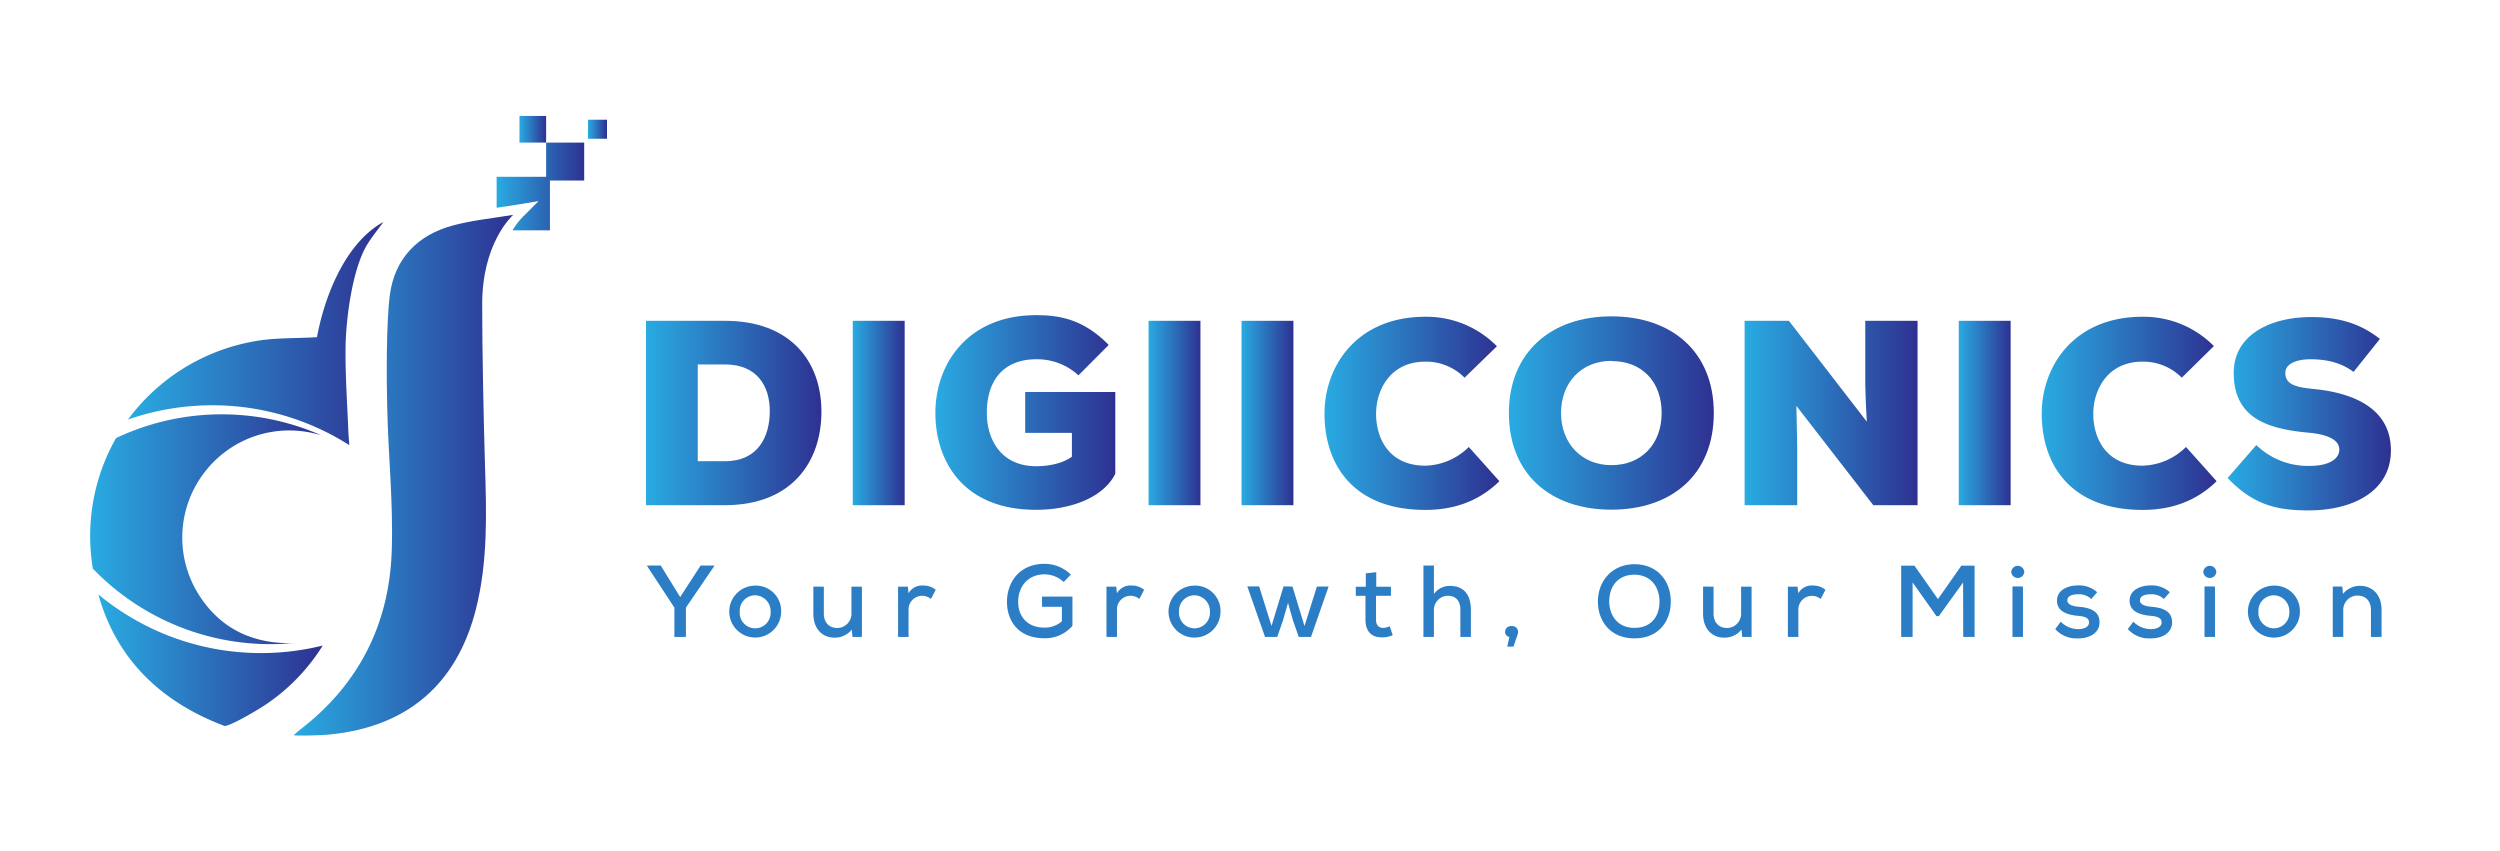
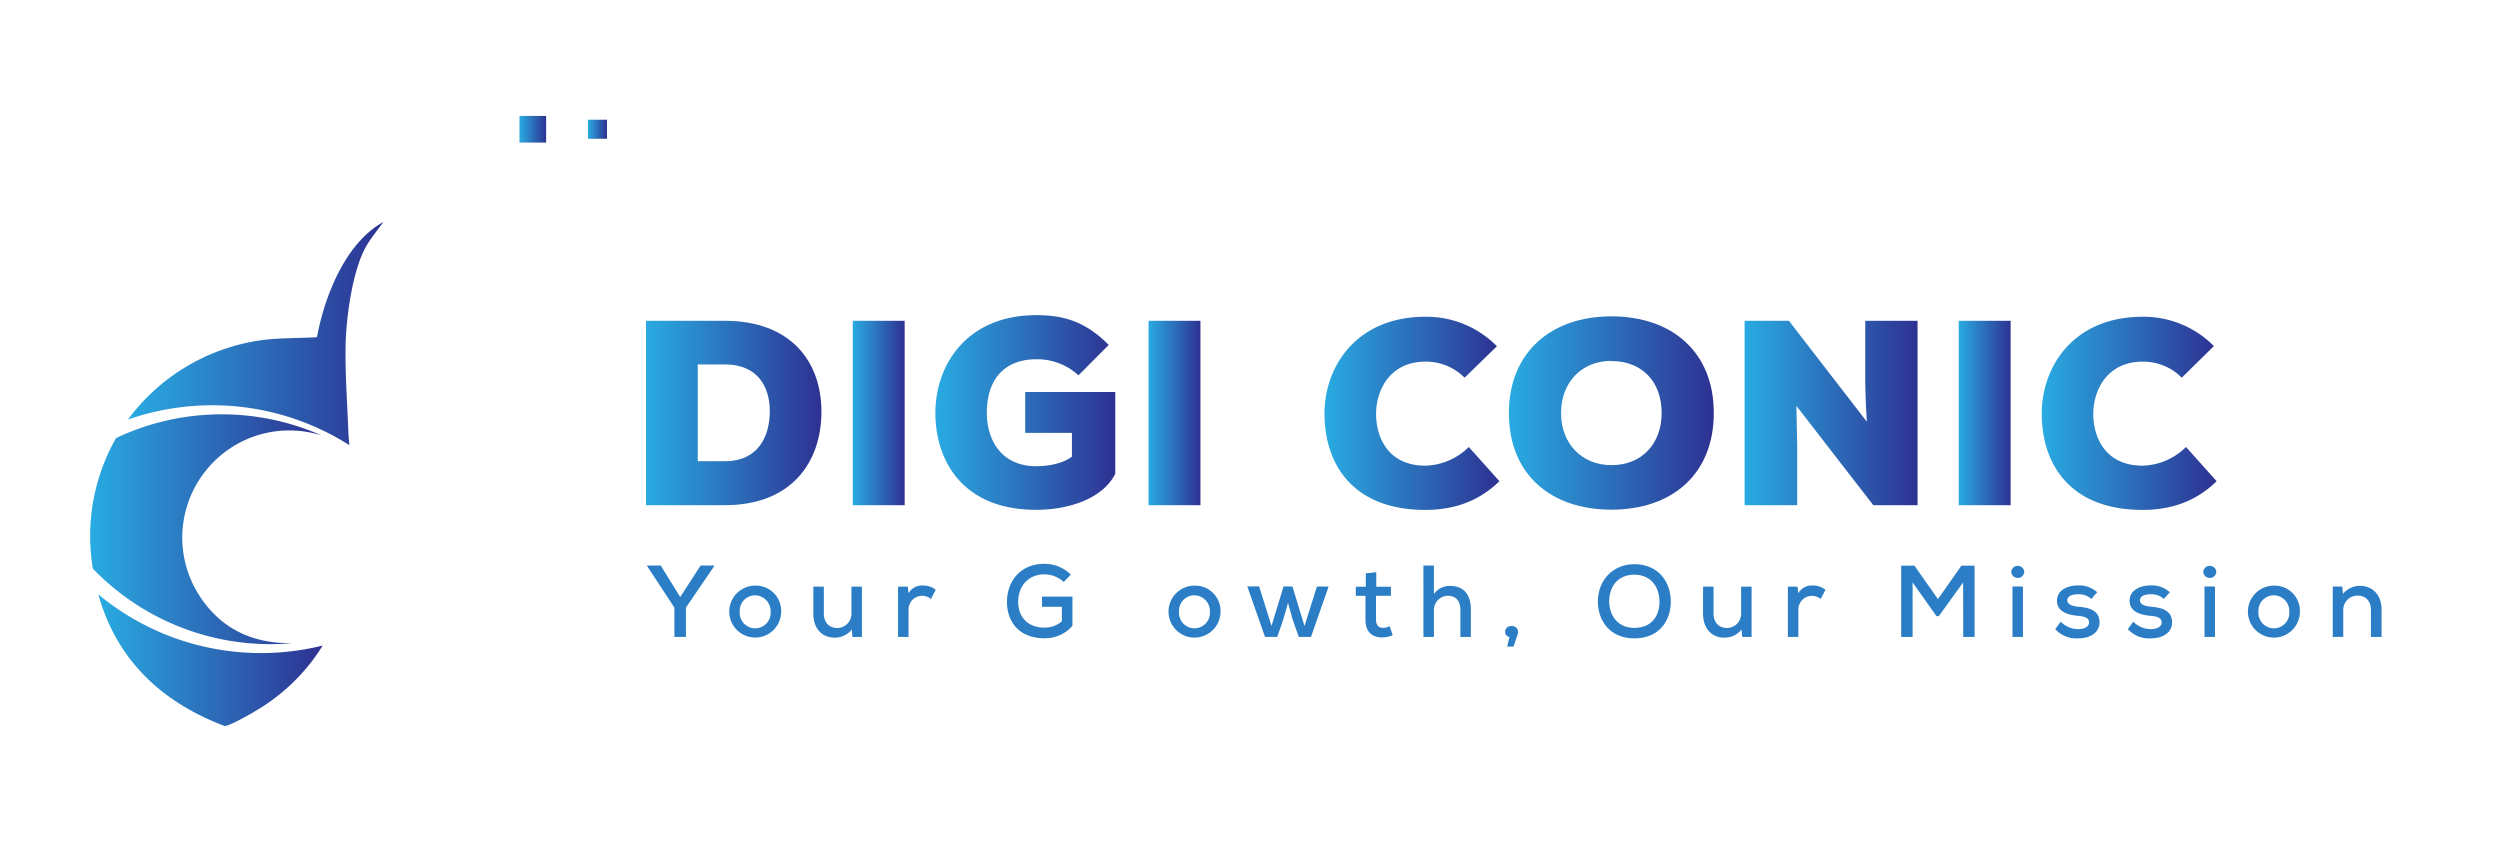
<svg xmlns="http://www.w3.org/2000/svg" xmlns:xlink="http://www.w3.org/1999/xlink" id="Layer_1" data-name="Layer 1" viewBox="0 0 734 250">
  <defs>
    <style>.cls-1{fill:#2b7ec5;}.cls-2{fill:url(#linear-gradient);}.cls-3{fill:url(#linear-gradient-2);}.cls-4{fill:url(#linear-gradient-3);}.cls-5{fill:url(#linear-gradient-4);}.cls-6{fill:url(#linear-gradient-5);}.cls-7{fill:url(#linear-gradient-6);}.cls-8{fill:url(#linear-gradient-7);}.cls-9{fill:url(#linear-gradient-8);}.cls-10{fill:url(#linear-gradient-9);}.cls-11{fill:url(#linear-gradient-10);}.cls-12{fill:url(#linear-gradient-11);}.cls-13{fill:url(#linear-gradient-12);}.cls-14{fill:url(#linear-gradient-13);}.cls-15{fill:url(#linear-gradient-14);}.cls-16{fill:url(#linear-gradient-15);}.cls-17{fill:url(#linear-gradient-16);}.cls-18{fill:url(#linear-gradient-17);}.cls-19{fill:url(#linear-gradient-18);}</style>
    <linearGradient id="linear-gradient" x1="189.66" y1="121.26" x2="241.17" y2="121.26" gradientUnits="userSpaceOnUse">
      <stop offset="0" stop-color="#29abe2" />
      <stop offset="1" stop-color="#2e3192" />
    </linearGradient>
    <linearGradient id="linear-gradient-2" x1="250.37" y1="121.26" x2="265.61" y2="121.26" xlink:href="#linear-gradient" />
    <linearGradient id="linear-gradient-3" x1="274.65" y1="121.22" x2="327.47" y2="121.22" xlink:href="#linear-gradient" />
    <linearGradient id="linear-gradient-4" x1="337.22" y1="121.26" x2="352.45" y2="121.26" xlink:href="#linear-gradient" />
    <linearGradient id="linear-gradient-5" x1="364.51" y1="121.26" x2="379.75" y2="121.26" xlink:href="#linear-gradient" />
    <linearGradient id="linear-gradient-6" x1="388.87" y1="121.33" x2="440.22" y2="121.33" xlink:href="#linear-gradient" />
    <linearGradient id="linear-gradient-7" x1="443.01" y1="121.26" x2="503.17" y2="121.26" xlink:href="#linear-gradient" />
    <linearGradient id="linear-gradient-8" x1="512.22" y1="121.26" x2="563.03" y2="121.26" xlink:href="#linear-gradient" />
    <linearGradient id="linear-gradient-9" x1="575.09" y1="121.26" x2="590.32" y2="121.26" xlink:href="#linear-gradient" />
    <linearGradient id="linear-gradient-10" x1="599.45" y1="121.33" x2="650.8" y2="121.33" xlink:href="#linear-gradient" />
    <linearGradient id="linear-gradient-11" x1="653.97" y1="121.49" x2="701.91" y2="121.49" xlink:href="#linear-gradient" />
    <linearGradient id="linear-gradient-12" x1="145.81" y1="54.71" x2="171.51" y2="54.71" xlink:href="#linear-gradient" />
    <linearGradient id="linear-gradient-13" x1="152.52" y1="37.95" x2="160.34" y2="37.95" xlink:href="#linear-gradient" />
    <linearGradient id="linear-gradient-14" x1="172.63" y1="37.95" x2="178.21" y2="37.95" xlink:href="#linear-gradient" />
    <linearGradient id="linear-gradient-15" x1="86.21" y1="139.52" x2="150.66" y2="139.52" xlink:href="#linear-gradient" />
    <linearGradient id="linear-gradient-16" x1="37.57" y1="97.95" x2="112.56" y2="97.95" xlink:href="#linear-gradient" />
    <linearGradient id="linear-gradient-17" x1="26.5" y1="155.38" x2="94.32" y2="155.38" xlink:href="#linear-gradient" />
    <linearGradient id="linear-gradient-18" x1="28.88" y1="193.81" x2="94.75" y2="193.81" xlink:href="#linear-gradient" />
  </defs>
  <path class="cls-1" d="M199.7,175.29l6-9.24h4v.15l-8.31,12.2V187H198V178.4L190,166.2v-.15h4Z" />
  <path class="cls-1" d="M229.35,179.63a7.62,7.62,0,1,1-7.65-7.69A7.42,7.42,0,0,1,229.35,179.63Zm-12.16,0a4.54,4.54,0,1,0,9.06,0,4.64,4.64,0,0,0-4.55-4.85A4.54,4.54,0,0,0,217.19,179.63Z" />
  <path class="cls-1" d="M241.88,172.24v7.89c0,2.52,1.43,4.25,4,4.25a4.19,4.19,0,0,0,4.1-4.46v-7.68h3.08V187h-2.78l-.18-2.18a6.34,6.34,0,0,1-5.08,2.39c-3.62,0-6.22-2.6-6.22-7.06v-7.92Z" />
  <path class="cls-1" d="M266.54,172.24l.21,1.95a4.52,4.52,0,0,1,4.33-2.28,5.64,5.64,0,0,1,3.65,1.26l-1.41,2.69a4,4,0,0,0-6.57,3.14v8h-3.08V172.24Z" />
  <path class="cls-1" d="M312.3,170.87a8.3,8.3,0,0,0-5.65-2.24c-4.9,0-7.74,3.67-7.71,8.1,0,3.82,2.27,7.53,7.71,7.53a7.52,7.52,0,0,0,5.12-1.85v-4.25h-5.83v-3h8.93v8.58a10.53,10.53,0,0,1-8.22,3.65c-7.68,0-11-5.11-11-10.67,0-6,3.86-11.18,11-11.18a11,11,0,0,1,7.75,3.17Z" />
-   <path class="cls-1" d="M327.73,172.24l.21,1.95a4.52,4.52,0,0,1,4.33-2.28,5.64,5.64,0,0,1,3.65,1.26l-1.41,2.69a4,4,0,0,0-6.57,3.14v8h-3.08V172.24Z" />
  <path class="cls-1" d="M358.34,179.63a7.63,7.63,0,1,1-7.66-7.69A7.43,7.43,0,0,1,358.34,179.63Zm-12.17,0a4.54,4.54,0,1,0,9.06,0,4.64,4.64,0,0,0-4.55-4.85A4.54,4.54,0,0,0,346.17,179.63Z" />
  <path class="cls-1" d="M379.47,172.21l3.53,11.6,3.64-11.6h3.44L384.91,187h-3.59l-1.73-4.9L378.16,177l-1.47,5.14L375,187h-3.59l-5.2-14.83h3.47l3.64,11.6,3.53-11.6Z" />
  <path class="cls-1" d="M404.07,168v4.27h4.31v2.66H404v7c0,1.55.69,2.42,2.12,2.42a4.46,4.46,0,0,0,1.89-.51l.89,2.63a6.93,6.93,0,0,1-3,.66c-3.19.09-5-1.74-5-5.2v-7h-2.84v-2.66H401v-3.94Z" />
  <path class="cls-1" d="M421,166.05v8.37a5.58,5.58,0,0,1,4.78-2.39c4.16,0,6.07,2.78,6.07,7V187h-3.08v-7.92c0-2.78-1.43-4.16-3.71-4.16a4.15,4.15,0,0,0-4.06,4.4V187h-3.08V166.05Z" />
  <path class="cls-1" d="M444.37,189.85h-1.86l.66-2.84a1.45,1.45,0,0,1-1.26-1.5c0-2.27,3.8-2.36,3.8.09C445.71,186.05,445.5,186.44,444.37,189.85Z" />
  <path class="cls-1" d="M490.55,176.61c0,5.65-3.44,10.82-10.7,10.82s-10.71-5.29-10.71-10.79c0-6.37,4.46-11,10.77-11C487.05,165.7,490.55,171,490.55,176.61Zm-10.7,7.74c5.2,0,7.38-3.68,7.38-7.68s-2.21-7.87-7.32-7.95c-4.85,0-7.45,3.37-7.45,7.95C472.52,180.37,474.67,184.35,479.85,184.35Z" />
  <path class="cls-1" d="M503.1,172.24v7.89c0,2.52,1.44,4.25,4,4.25a4.19,4.19,0,0,0,4.09-4.46v-7.68h3.08V187H511.5l-.18-2.18a6.32,6.32,0,0,1-5.08,2.39c-3.62,0-6.22-2.6-6.22-7.06v-7.92Z" />
  <path class="cls-1" d="M527.76,172.24l.21,1.95a4.54,4.54,0,0,1,4.34-2.28,5.61,5.61,0,0,1,3.64,1.26l-1.4,2.69A4,4,0,0,0,528,179v8h-3.08V172.24Z" />
  <path class="cls-1" d="M576.37,171l-7.12,9.89h-.71l-7-9.89v16h-3.35V166.08h3.89l6.9,9.81,6.88-9.81h3.88V187h-3.34Z" />
  <path class="cls-1" d="M594.33,167.91a1.92,1.92,0,0,1-3.83,0A1.92,1.92,0,0,1,594.33,167.91Zm-3.47,4.27V187h3.08v-14.8Z" />
  <path class="cls-1" d="M614,175.86a5.29,5.29,0,0,0-3.89-1.38c-1.88,0-3.14.6-3.14,1.77s1.32,1.7,3.2,1.88c2.72.24,6.28.84,6.25,4.63,0,2.75-2.45,4.67-6.28,4.67a8.4,8.4,0,0,1-6.72-2.72l1.61-2.18a7.23,7.23,0,0,0,5.17,2.18c1.47,0,3.11-.54,3.14-1.92s-1.22-1.82-3.41-2c-2.78-.27-6-1.16-6-4.42s3.37-4.49,6.12-4.49a7.86,7.86,0,0,1,5.68,2Z" />
  <path class="cls-1" d="M635.31,175.86a5.26,5.26,0,0,0-3.88-1.38c-1.89,0-3.14.6-3.14,1.77s1.31,1.7,3.2,1.88c2.72.24,6.27.84,6.24,4.63,0,2.75-2.45,4.67-6.27,4.67a8.41,8.41,0,0,1-6.73-2.72l1.61-2.18a7.24,7.24,0,0,0,5.18,2.18c1.46,0,3.1-.54,3.13-1.92s-1.22-1.82-3.4-2c-2.78-.27-6-1.16-6-4.42s3.38-4.49,6.13-4.49a7.87,7.87,0,0,1,5.68,2Z" />
  <path class="cls-1" d="M650.71,167.91a1.92,1.92,0,0,1-3.83,0A1.92,1.92,0,0,1,650.71,167.91Zm-3.47,4.27V187h3.08v-14.8Z" />
  <path class="cls-1" d="M675.25,179.63a7.63,7.63,0,1,1-7.65-7.69A7.42,7.42,0,0,1,675.25,179.63Zm-12.17,0a4.54,4.54,0,1,0,9.06,0,4.63,4.63,0,0,0-4.54-4.85A4.54,4.54,0,0,0,663.08,179.63Z" />
  <path class="cls-1" d="M696.11,187v-7.89c0-2.54-1.43-4.25-4-4.25a4.2,4.2,0,0,0-4.13,4.43V187h-3.08V172.21h2.81l.18,2.16a6.41,6.41,0,0,1,5-2.37c3.59,0,6.34,2.54,6.34,7.06V187Z" />
  <path class="cls-2" d="M212.86,94.19c19.1,0,28.31,11.76,28.31,26.68s-8.9,27.45-28.31,27.45h-23.2V94.19Zm-8,41.22h8c9.75,0,13.15-7.27,13.15-14.7S222.22,107,212.86,107h-8Z" />
  <path class="cls-3" d="M250.37,148.32V94.19h15.24v54.13Z" />
  <path class="cls-4" d="M316.64,110.2a17.91,17.91,0,0,0-12.37-4.72c-8.82,0-14.54,5.26-14.54,15.85,0,7,3.64,15.55,14.54,15.55,2.86,0,7.35-.54,10.44-2.79v-7H301v-12h26.45v24c-3.4,6.88-12.84,10.59-23.28,10.59-21.42,0-29.54-14.31-29.54-28.46s9.28-28.69,29.62-28.69c7.5,0,14.15,1.55,21.27,8.74Z" />
  <path class="cls-5" d="M337.22,148.32V94.19h15.23v54.13Z" />
-   <path class="cls-6" d="M364.51,148.32V94.19h15.24v54.13Z" />
  <path class="cls-7" d="M440.22,141.28c-6.11,6-13.53,8.43-21.73,8.43-21.27,0-29.54-13.37-29.62-28.07C388.8,107.72,398.15,93,418.49,93a29,29,0,0,1,21,8.66L430,110.89a15.92,15.92,0,0,0-11.52-4.71c-10.44,0-14.54,8.5-14.46,15.54s3.79,15,14.46,15a18.71,18.71,0,0,0,12.76-5.49Z" />
  <path class="cls-8" d="M473.09,149.64c-17.71,0-30.08-10.29-30.08-28.38,0-17.79,12.37-28.38,30.08-28.38s30.08,10.36,30.08,28.38S490.87,149.64,473.09,149.64Zm0-43.69c-8.74,0-14.77,6.34-14.77,15.31s6.11,15.31,14.77,15.31c9,0,14.77-6.34,14.77-15.31C487.86,112,482.06,106,473.09,106Z" />
  <path class="cls-9" d="M548.1,123.81c-.39-6.5-.39-9-.46-11.06V94.19H563v54.13H550l-22.58-29.15.24,11.83v17.32H512.22V94.19h13Z" />
  <path class="cls-10" d="M575.09,148.32V94.19h15.23v54.13Z" />
  <path class="cls-11" d="M650.8,141.28c-6.11,6-13.53,8.43-21.73,8.43-21.27,0-29.54-13.37-29.62-28.07C599.37,107.72,608.73,93,629.07,93A29,29,0,0,1,650,101.61l-9.43,9.28a15.93,15.93,0,0,0-11.52-4.71c-10.44,0-14.54,8.5-14.46,15.54s3.79,15,14.46,15a18.71,18.71,0,0,0,12.76-5.49Z" />
-   <path class="cls-12" d="M691,109.19c-3.71-2.78-8-3.71-12.68-3.71-3.71,0-7.35,1.16-7.35,4,0,3.71,3.64,4.26,9,4.8,10.75,1.16,22,5.49,22,17.94,0,12.29-11.59,17.55-23.73,17.63-9.75.08-16.71-1.63-24.21-9.51l8.43-9.67a21.73,21.73,0,0,0,15.85,6.11c5,0,8.51-1.78,8.51-4.79,0-2.71-3.09-4.41-9-4.95-11.83-1.09-22-4.1-22-17.56,0-11.44,11.21-16.39,22.66-16.39,8.12,0,14.46,1.85,20.26,6.42Z" />
-   <path class="cls-13" d="M160.34,51.91H145.81V61l.74-.11c1.8-.26,3.66-.53,5.47-.84l6.1-1-4.45,4.45a22.48,22.48,0,0,0-3.21,4.13h11V53h10.06V41.86H160.34Z" />
  <rect class="cls-14" x="152.52" y="34.04" width="7.82" height="7.82" />
  <rect class="cls-15" x="172.63" y="35.15" width="5.59" height="5.59" />
-   <path class="cls-16" d="M150.66,63.08c-5.9,1-11.95,1.57-17.74,3.13-10.29,2.78-17,9.66-18.45,20.28-1.08,8.21-1,24.51-.79,32.83.28,14.28,1.85,28.59,1.32,42.83-.79,21.33-9.81,39-27,52.16-.62.47-1.17,1-1.76,1.54.07.2,7.17.14,10.65-.21,22.69-2.27,37.26-14.74,42.85-36.83,3.52-13.94,3.1-28.15,2.65-42.36-.4-13-.82-34-.82-47C141.54,71.64,150,63.76,150.66,63.08Z" />
  <path class="cls-17" d="M63.67,119a74.82,74.82,0,0,1,38.9,11.7c-.14-1.76-.27-3.16-.32-4.57-.31-8.13-.91-16.27-.79-24.39s2-23.06,6.48-30.15c1.24-2,2.72-3.8,4.62-6.42C101,71.57,95.12,87.8,93.06,99c-6.4.38-12.42.13-18.21,1.18a58.78,58.78,0,0,0-37.28,23A75.2,75.2,0,0,1,63.67,119Z" />
  <path class="cls-18" d="M78.08,189.11a72.06,72.06,0,0,0,7.77-.28c-12.32.22-21.68-4.76-27.74-14.64a31.4,31.4,0,0,1,2.37-36.07,31.33,31.33,0,0,1,33.84-10.3c-.91-.41-1.82-.8-2.75-1.16a72.49,72.49,0,0,0-55.4,1l-2.09.95A58.1,58.1,0,0,0,27,165.22c.08.58.16,1.15.25,1.72l.29.3a72.39,72.39,0,0,0,50.52,21.87Z" />
  <path class="cls-19" d="M94.75,189.53a75,75,0,0,1-45.57-3,75.66,75.66,0,0,1-20.3-12C34,193,46.7,205.9,65.92,213.14c1.35.2,10.25-4.84,13.43-7.2A57.15,57.15,0,0,0,94.75,189.53Z" />
</svg>